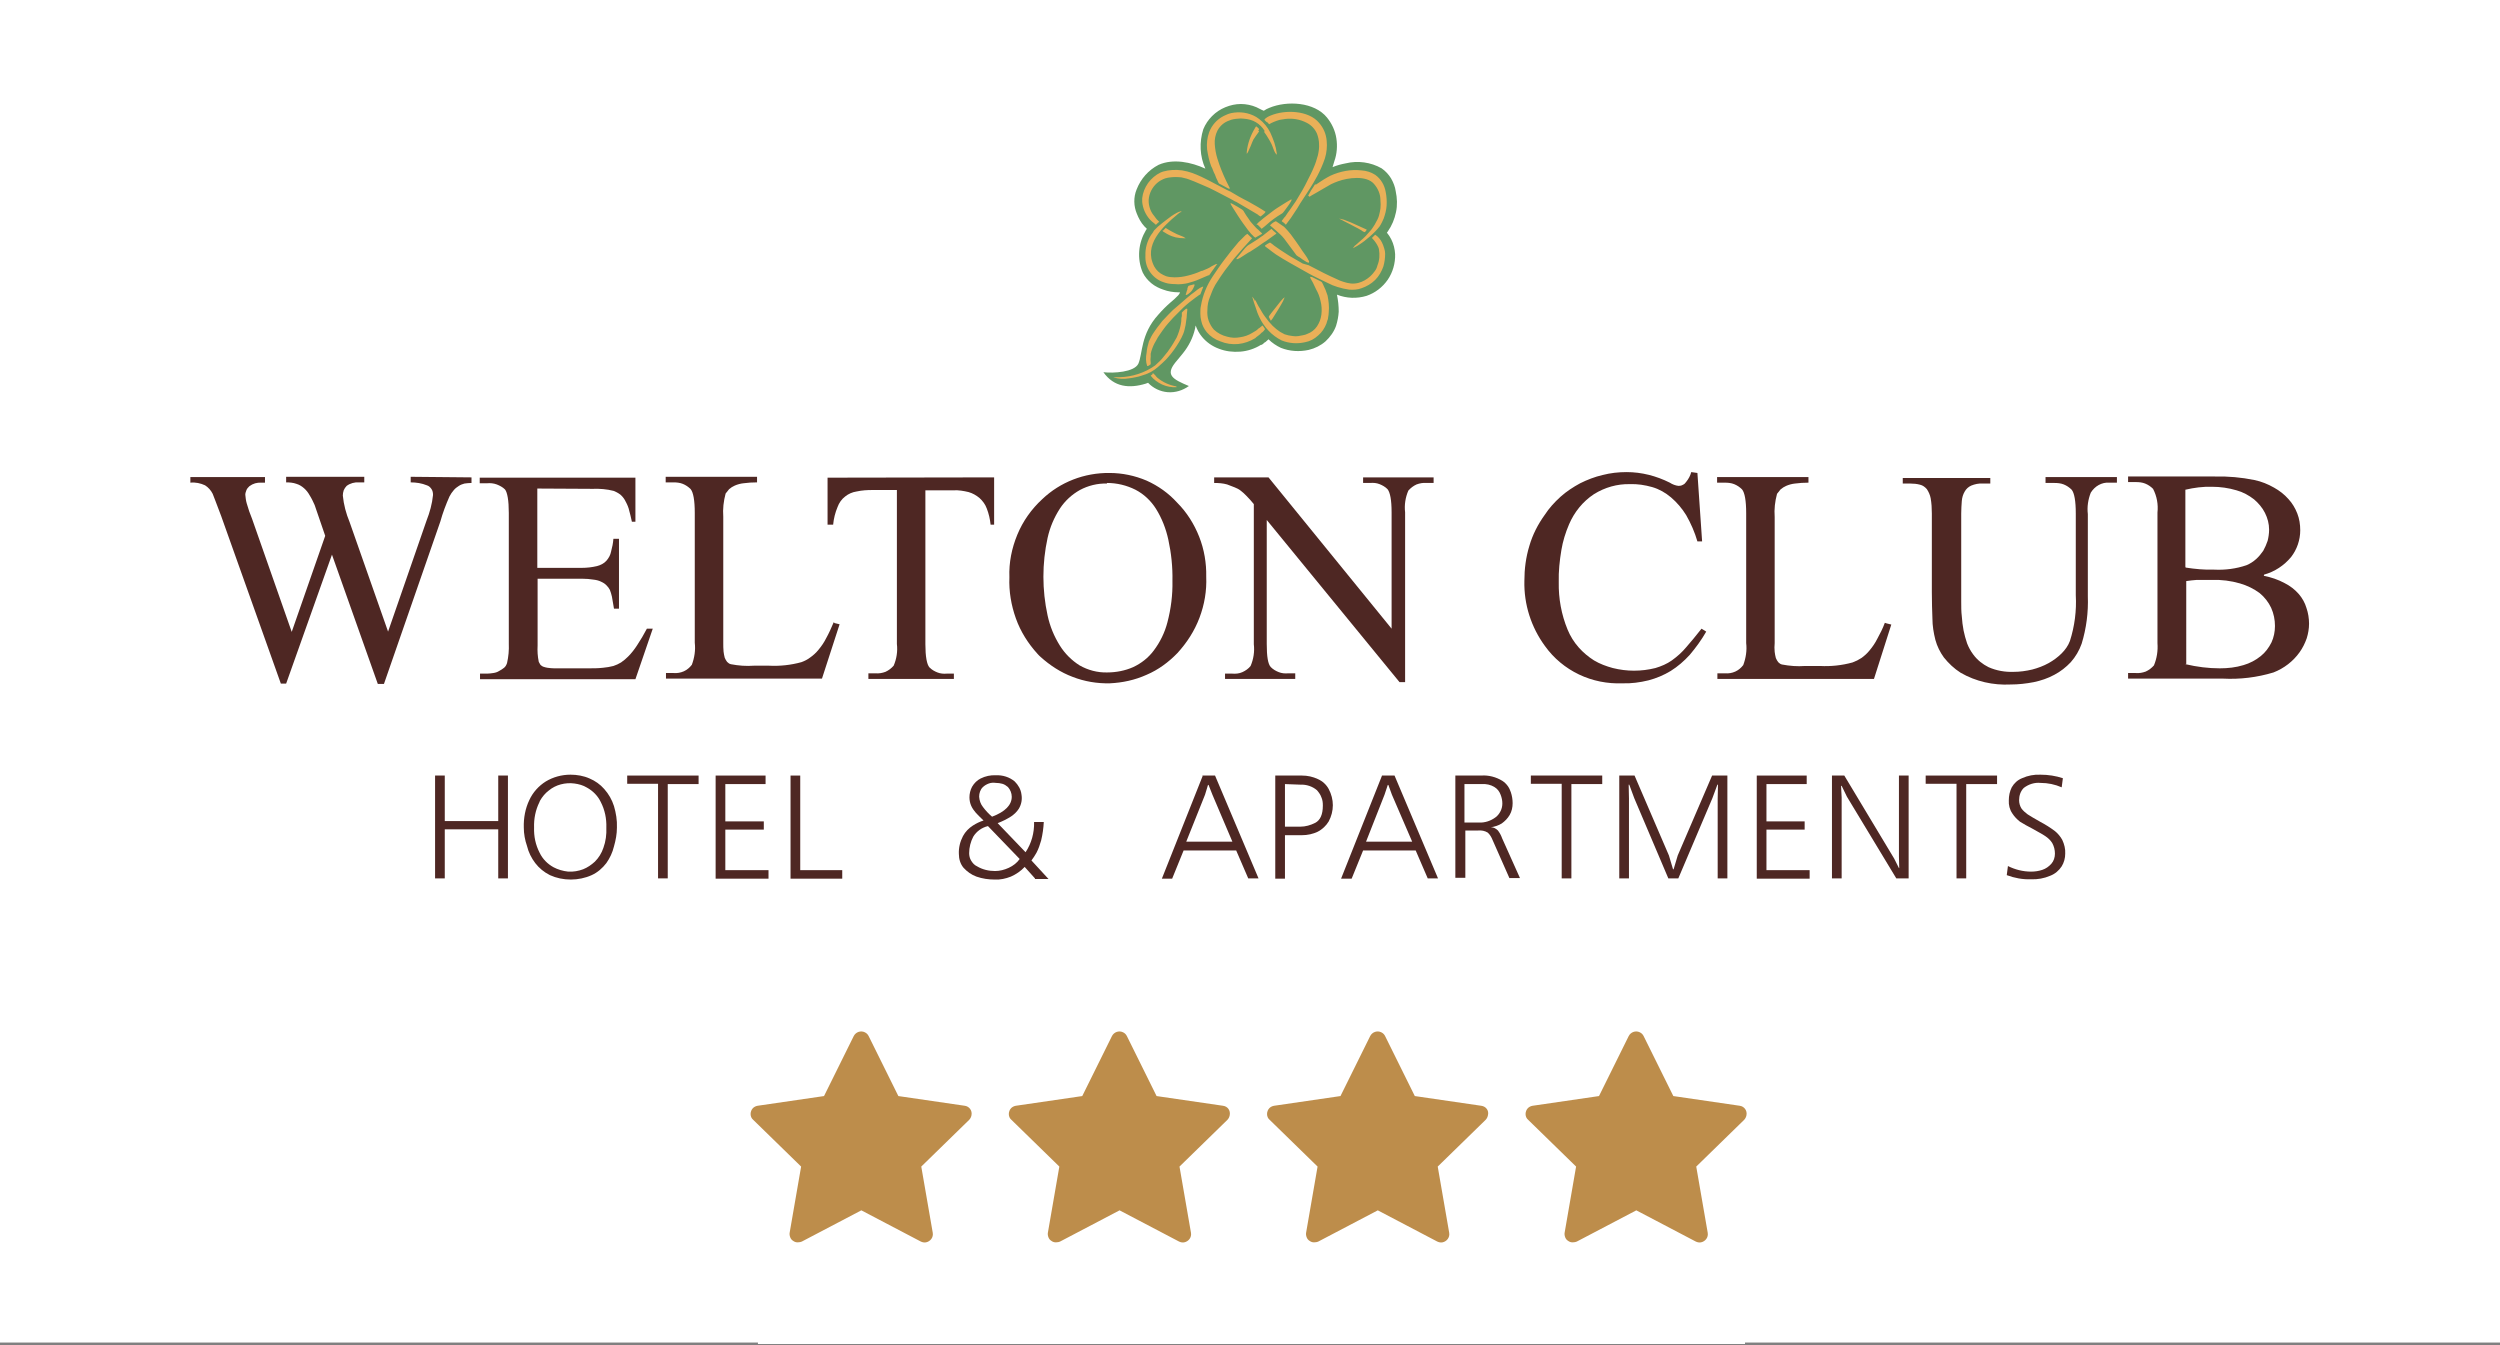
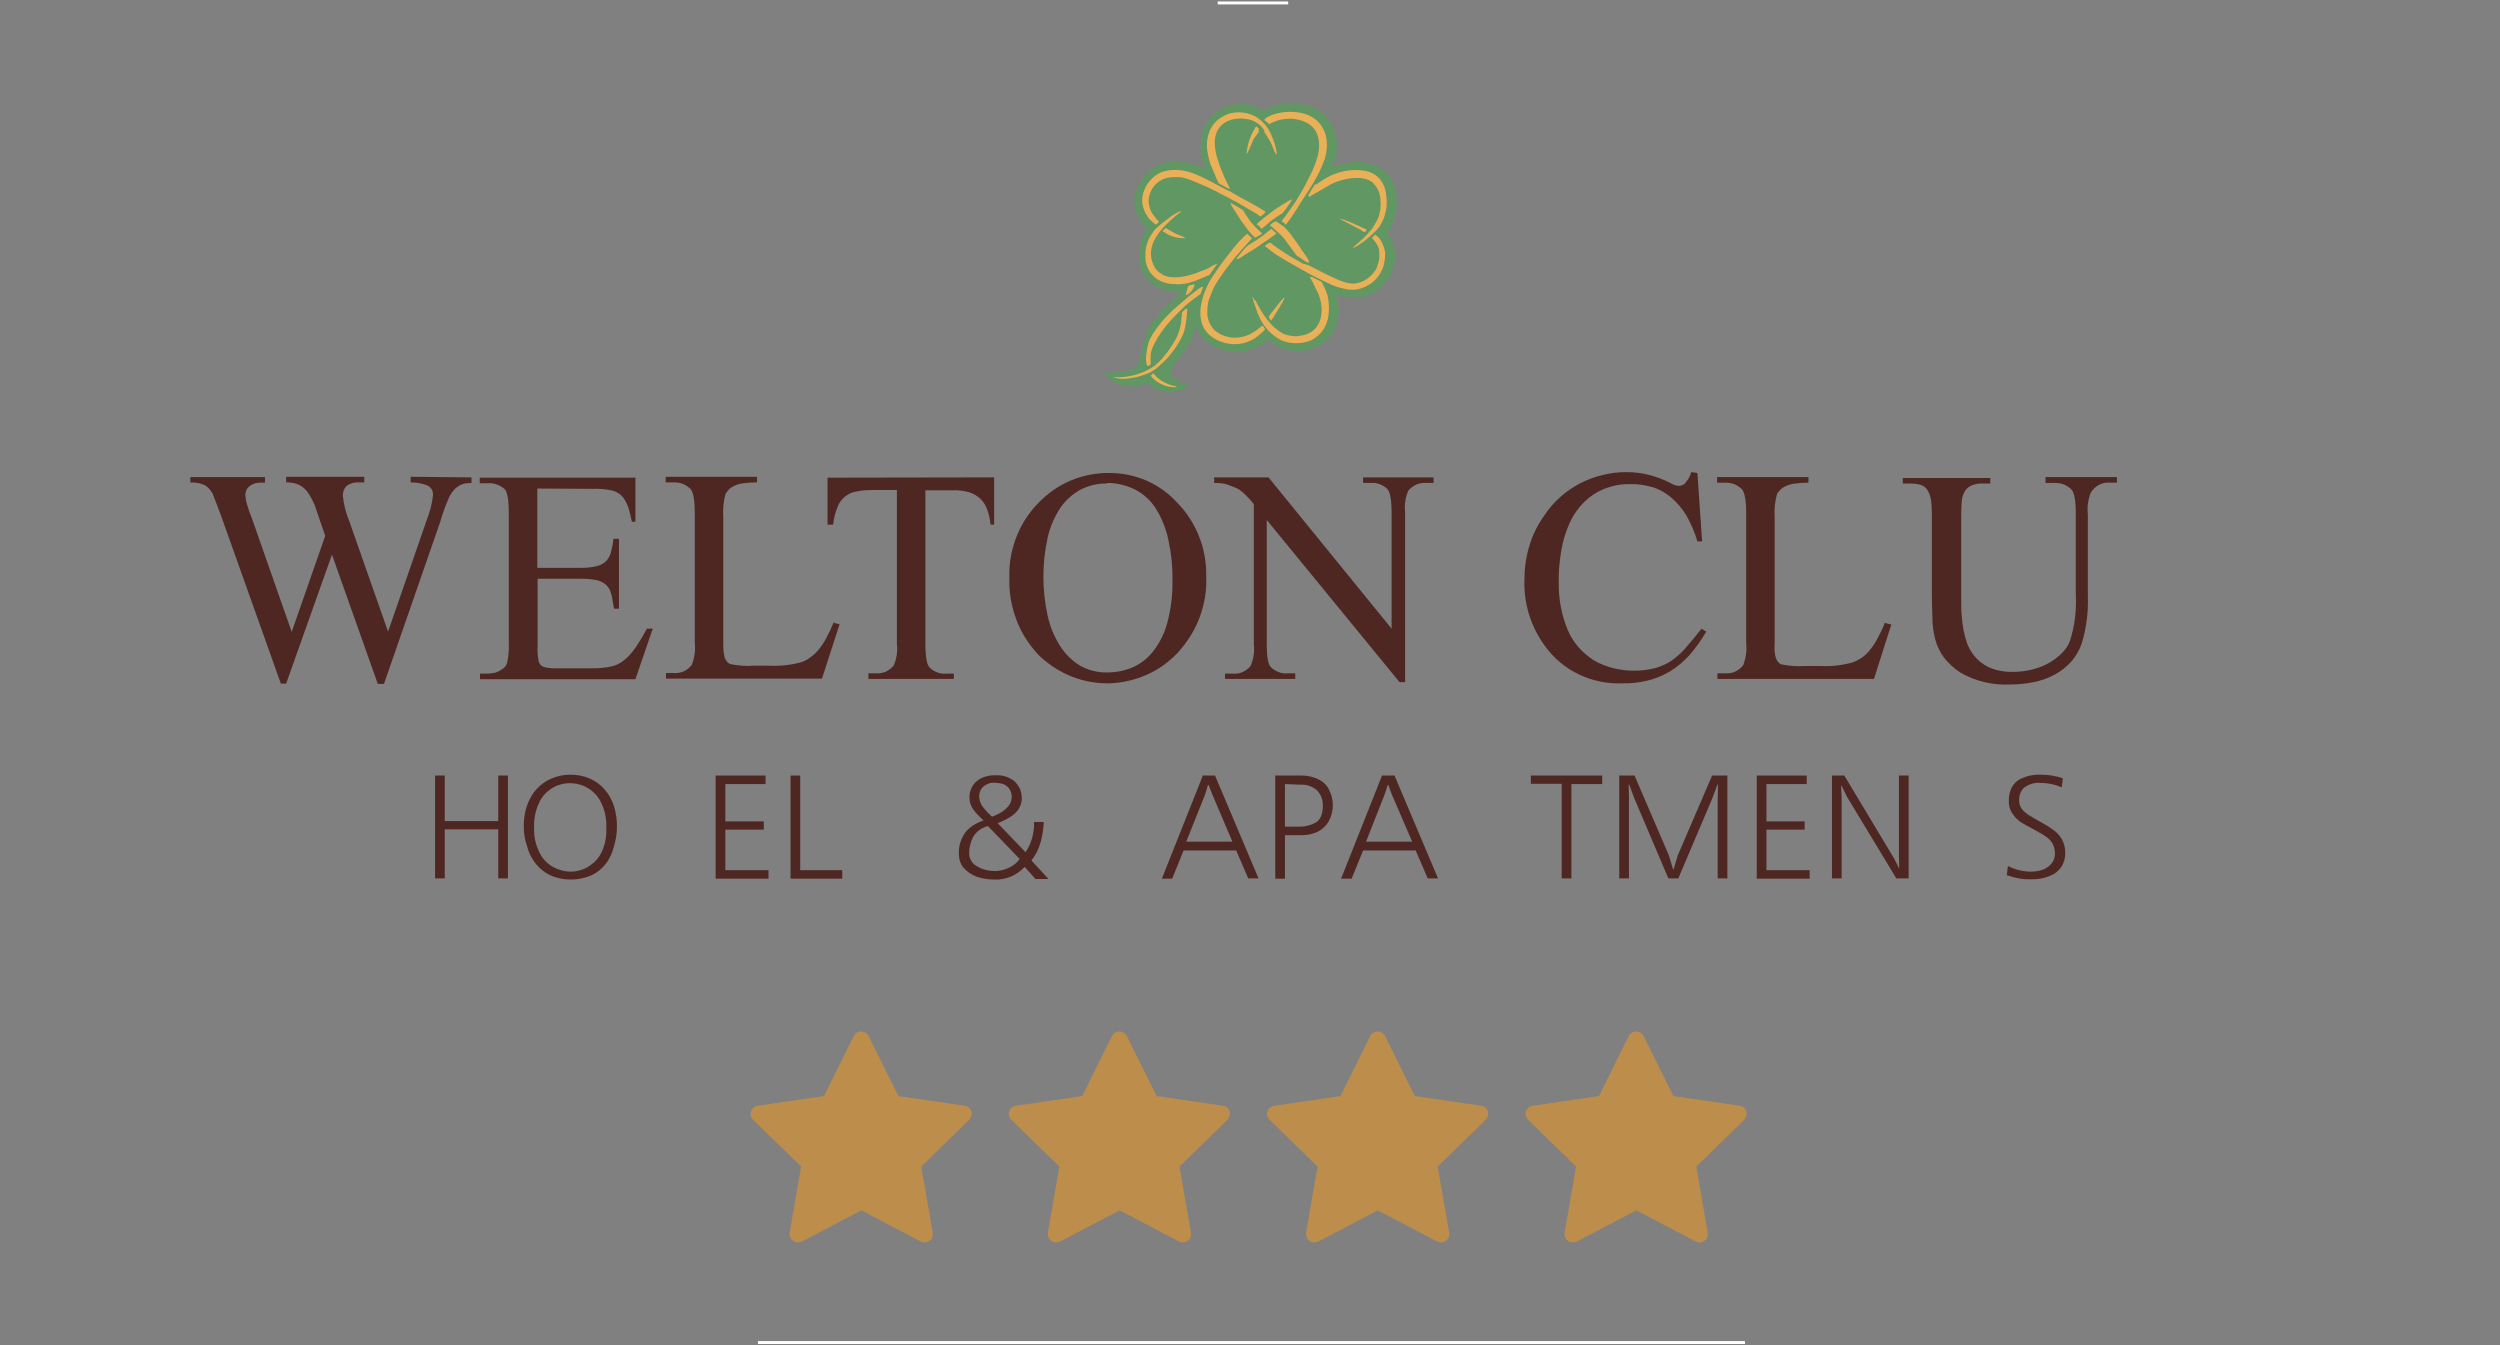
<svg xmlns="http://www.w3.org/2000/svg" id="Слой_1" x="0px" y="0px" viewBox="0 0 851 458" style="enable-background:new 0 0 851 458;" xml:space="preserve">
  <rect x="0" y="0" width="851" height="458" fill="#808080" stroke="none" />
  <style type="text/css"> .st0{fill:#FFFFFF;} .st1{fill:#4E2723;} .st2{fill:#609763;} .st3{fill:#EAB058;} .st4{fill:#BD8D4B;} .st5{fill:none;stroke:#FFFFFF;stroke-miterlimit:10;} </style>
-   <rect class="st0" width="851" height="457" />
  <path class="st1" d="M160.5,162.5v1.9c-0.8,0-1.6,0.1-2.4,0.2c-0.7,0.2-1.3,0.4-1.9,0.8c-0.6,0.4-1.2,0.8-1.7,1.4 c-0.6,0.7-1.1,1.4-1.5,2.2c-1.2,2.7-2.3,5.6-3.1,8.5l-19.2,55.3h-2.1l-15.6-44l-15.6,43.9h-1.8l-20.3-57c-1.6-4.3-2.6-6.8-2.9-7.6 c-0.6-1.2-1.5-2.2-2.6-2.9c-1.5-0.7-3.3-1.1-5-0.9v-1.9h25.4v1.9H89c-1.5-0.1-2.9,0.3-4.1,1.2c-0.4,0.4-0.8,0.8-1,1.3 s-0.4,1.1-0.4,1.6c0.1,1,0.2,2,0.5,3c0.5,1.8,1.1,3.5,1.8,5.2l13.5,38.5l11.4-32.7l-3.6-10.5c-0.5-1.1-1-2.2-1.7-3.3 c-0.5-0.9-1.1-1.7-1.9-2.4s-1.6-1.2-2.6-1.5c-1.1-0.4-2.3-0.5-3.5-0.5v-1.9H124v1.9h-1.8c-1.5-0.1-3,0.3-4.2,1.2 c-0.4,0.4-0.8,1-1,1.5c-0.2,0.6-0.3,1.2-0.3,1.8c0.3,3.1,1.1,6.1,2.3,9l13.1,37.3l13.1-37.8c1.1-2.8,1.9-5.7,2.2-8.7 c0-0.7-0.1-1.4-0.5-2s-0.9-1.1-1.6-1.3c-1.7-0.7-3.6-1-5.5-1v-1.9L160.5,162.5z" />
  <path class="st1" d="M182.9,166.3v27H198c1.8,0,3.5-0.2,5.2-0.6c1.2-0.3,2.4-0.9,3.2-1.8c0.8-0.9,1.4-2,1.6-3.1 c0.4-1.5,0.7-2.9,0.8-4.4h1.9v23.8H209c-0.3-1.7-0.5-3-0.7-4.1c-0.2-0.8-0.4-1.6-0.7-2.3c-0.3-0.6-0.7-1.1-1.2-1.6s-1.1-0.9-1.8-1.2 c-0.8-0.4-1.7-0.6-2.6-0.7c-1.2-0.2-2.5-0.3-3.7-0.3H183v22.7c-0.1,1.9,0,3.7,0.4,5.6c0.2,0.3,0.3,0.6,0.5,0.9 c0.2,0.3,0.6,0.5,0.9,0.7c0.5,0.2,1,0.3,1.5,0.4c0.8,0.1,1.5,0.2,2.3,0.2h11.7c1.7,0,3.3,0,5-0.2c1.2-0.1,2.3-0.3,3.5-0.6 c0.9-0.3,1.8-0.7,2.6-1.2c0.9-0.6,1.7-1.3,2.4-2c1.2-1.2,2.2-2.5,3.1-3.9c1.2-1.8,2.3-3.7,3.3-5.6h2l-5.9,17.2h-52.9v-1.9h2.4 c0.7,0,1.4-0.1,2.1-0.2c0.7-0.1,1.4-0.3,2-0.7c0.6-0.3,1.2-0.7,1.7-1.1c0.5-0.4,0.8-1,1-1.6c0.5-2.2,0.7-4.4,0.6-6.6v-44.5 c0-4.3-0.5-7-1.3-8c-0.8-0.8-1.8-1.3-2.8-1.7c-1.1-0.4-2.2-0.5-3.3-0.4h-2.5v-1.9h53v15h-1.2c-0.3-1.5-0.7-3-1.1-4.5 c-0.3-1-0.8-2-1.3-2.9c-0.4-0.7-1-1.4-1.6-1.9c-0.7-0.5-1.4-0.9-2.2-1.2c-2.3-0.6-4.8-0.8-7.2-0.7L182.9,166.3z" />
  <path class="st1" d="M284.1,212.1l1.7,0.4l-6,18.5h-53.1v-1.9h2.6c1.2,0.1,2.4-0.1,3.5-0.6s2-1.3,2.7-2.2c0.9-2.4,1.3-5,1-7.5v-44.2 c0-4.3-0.5-7-1.4-8.1c-0.8-0.8-1.7-1.4-2.7-1.8c-1-0.4-2.1-0.5-3.2-0.5h-2.6v-1.9h31.1v1.9c-1.6,0-3.1,0.1-4.6,0.3 c-1,0.1-2.1,0.4-3,0.8c-0.7,0.3-1.3,0.7-1.9,1.2c-0.4,0.5-0.8,1-1.2,1.5c-0.7,2.6-1,5.2-0.8,7.9v42.9c0,1,0,2,0.1,3 c0.1,0.7,0.2,1.4,0.4,2.1c0.2,0.5,0.5,1,0.8,1.4c0.4,0.4,0.8,0.7,1.3,0.8c2.6,0.5,5.2,0.7,7.9,0.5h5c3.7,0.2,7.5-0.2,11.1-1.2 c1.1-0.4,2.1-0.9,3-1.6c1-0.7,2-1.6,2.8-2.6c1-1.2,1.9-2.5,2.6-3.9c1-1.8,1.8-3.6,2.6-5.5L284.1,212.1z" />
  <path class="st1" d="M338.4,162.5v16.1h-1.2c-0.2-1.9-0.6-3.7-1.3-5.5c-0.5-1.4-1.4-2.6-2.5-3.6c-1.1-0.9-2.3-1.6-3.7-2 c-1.7-0.4-3.4-0.7-5.1-0.6H315v52.4c0,4.2,0.5,6.9,1.4,7.9c0.8,0.8,1.7,1.3,2.7,1.7s2.1,0.5,3.2,0.4h2.4v1.8h-29.1v-1.9h2.4 c1.2,0.1,2.3-0.1,3.4-0.5c1.1-0.5,2-1.2,2.8-2.1c1-2.3,1.4-4.9,1.1-7.4v-52.4H297c-1.8,0-3.6,0.1-5.4,0.5c-1.4,0.2-2.8,0.8-3.9,1.7 c-1.2,0.9-2.1,2.2-2.6,3.6c-0.8,1.9-1.3,3.9-1.5,6h-1.9v-16L338.4,162.5L338.4,162.5z" />
  <path class="st1" d="M377.7,161c4.3,0,8.6,0.9,12.6,2.6c4,1.8,7.5,4.3,10.4,7.5c3.3,3.3,5.8,7.3,7.5,11.6s2.5,9,2.4,13.6 c0.2,4.8-0.6,9.5-2.3,14c-1.7,4.5-4.3,8.5-7.5,12c-3,3.1-6.5,5.7-10.5,7.4c-4,1.8-8.2,2.7-12.5,2.9c-4.3,0.1-8.6-0.6-12.7-2.2 c-4-1.5-7.7-3.9-10.9-6.8c-0.4-0.3-0.7-0.7-1-1c-3.2-3.5-5.8-7.6-7.4-12.1s-2.4-9.2-2.2-14c-0.2-5,0.8-9.9,2.7-14.5 c1.9-4.6,4.8-8.7,8.5-12.1C360.9,164.1,369.1,160.9,377.7,161L377.7,161z M376.8,164.6c-3.2-0.1-6.4,0.7-9.2,2.2 c-2.7,1.5-5.1,3.7-6.8,6.3c-2,3.1-3.4,6.4-4.2,10c-1.9,8.7-1.9,17.7,0,26.4c0.8,3.7,2.2,7.1,4.2,10.3c1.7,2.7,4,5,6.7,6.7 c2.8,1.6,6.1,2.5,9.4,2.4c3,0,6.1-0.6,8.8-1.8c2.8-1.3,5.2-3.2,7-5.6c2.2-2.9,3.8-6.2,4.7-9.7c1.2-4.6,1.8-9.3,1.7-14.1 c0.1-4.7-0.4-9.4-1.4-14c-0.8-3.7-2.2-7.3-4.2-10.5c-1.7-2.7-4.1-5-7-6.5c-3-1.5-6.3-2.3-9.7-2.3V164.6z" />
  <path class="st1" d="M413.3,162.5h18.5l41.9,51.5v-39.6c0-4.2-0.5-6.8-1.4-7.9c-0.8-0.8-1.7-1.3-2.7-1.7s-2.1-0.5-3.2-0.4H464v-1.9 h24v1.9h-2.4c-1.2-0.1-2.3,0.1-3.4,0.5c-1.1,0.5-2,1.2-2.8,2.1c-1,2.3-1.4,4.9-1.1,7.4v57.8h-1.9L431.2,177v42.2 c0,4.2,0.4,6.9,1.4,7.9c0.8,0.8,1.7,1.3,2.7,1.7s2.1,0.5,3.2,0.4h2.4v1.9H417v-1.8h2.4c1.2,0.1,2.4,0,3.5-0.5s2.1-1.2,2.8-2.1 c1-2.3,1.4-4.9,1.1-7.4v-47.7c-0.8-1-1.7-2-2.6-2.9c-0.6-0.6-1.2-1.2-1.9-1.7c-0.6-0.5-1.3-0.8-2-1.1l-2.6-1 c-1.4-0.4-2.9-0.5-4.4-0.5V162.5L413.3,162.5z" />
  <path class="st1" d="M577.8,161l1.6,23.3h-1.6c-0.9-3.1-2.2-6.1-3.8-8.9c-1.4-2.3-3.2-4.4-5.2-6.1c-1.9-1.6-4-2.8-6.4-3.5 c-2.5-0.7-5-1.1-7.6-1c-4.3-0.1-8.5,1.1-12.2,3.4c-3.8,2.5-6.7,6.1-8.5,10.3c-1.2,2.8-2.1,5.7-2.6,8.7c-0.6,3.6-1,7.3-0.9,11 c-0.1,5.5,0.9,11,3,16.1c0.9,2.2,2.2,4.3,3.8,6.1c1.5,1.7,3.3,3.2,5.2,4.4c2,1.2,4.2,2,6.4,2.6c2.4,0.6,4.8,0.9,7.2,0.9 c2.5,0,4.9-0.3,7.3-0.9c2-0.6,3.9-1.4,5.6-2.6c1.8-1.3,3.5-2.8,4.9-4.5c1.6-1.8,3.3-3.9,5.2-6.3l1.6,1c-1.6,2.8-3.5,5.4-5.6,7.9 c-1.9,2.1-4.1,4-6.5,5.5c-2.3,1.4-4.9,2.5-7.6,3.2c-2.9,0.7-5.8,1.1-8.8,1c-5.1,0.2-10.2-0.8-14.8-3s-8.6-5.5-11.6-9.7 c-4.7-6.4-7.2-14.2-7-22.2c0-4,0.5-8,1.7-11.9c1.1-3.8,2.9-7.3,5.2-10.5c1.5-2.3,3.3-4.3,5.4-6.2c2-1.8,4.3-3.3,6.7-4.6 c2.4-1.2,5-2.2,7.6-2.8c2.7-0.7,5.4-1,8.2-1c5.1,0,10.1,1.3,14.7,3.6c0.9,0.6,2,1,3,1.1c0.5,0,1-0.1,1.5-0.4c0.5-0.2,0.8-0.6,1.1-1 c0.8-1,1.4-2.1,1.7-3.3L577.8,161z" />
  <path class="st1" d="M642.2,212.2l1.6,0.4l-5.9,18.5h-53.3v-1.9h2.6c1.2,0.1,2.4-0.1,3.5-0.6s2-1.3,2.7-2.2c0.9-2.4,1.3-5,1-7.5 v-44.2c0-4.3-0.5-7-1.4-8.1c-0.8-0.8-1.7-1.4-2.7-1.8c-1-0.4-2.1-0.5-3.2-0.5h-2.6v-1.9h31.1v1.9c-1.6,0-3.1,0.1-4.6,0.3 c-1,0.1-2.1,0.4-3,0.8c-0.7,0.3-1.3,0.7-1.9,1.2c-0.4,0.5-0.8,1-1.2,1.5c-0.7,2.6-1,5.2-0.8,7.9v42.9c-0.1,1-0.1,2,0,3 c0.1,0.7,0.2,1.4,0.4,2.1c0.2,0.5,0.5,1,0.8,1.4c0.4,0.4,0.8,0.7,1.3,0.8c2.6,0.5,5.2,0.7,7.9,0.5h5c3.7,0.2,7.5-0.2,11.1-1.2 c1.1-0.4,2.1-0.9,3-1.5c1-0.7,2-1.6,2.8-2.6c1-1.2,1.9-2.5,2.6-3.9c1-1.8,1.9-3.6,2.6-5.5L642.2,212.2z" />
  <path class="st1" d="M696.3,164.3v-1.9h24.3v1.9H718c-1.3-0.1-2.5,0.2-3.6,0.8s-2,1.5-2.7,2.6c-0.9,2.3-1.3,4.8-1,7.3v28 c0.2,5.4-0.5,10.9-2.1,16.1c-0.8,2.3-2.1,4.5-3.7,6.3c-1.6,1.7-3.5,3.2-5.6,4.3c-2.2,1.2-4.6,2-7,2.5c-2.6,0.5-5.2,0.8-7.9,0.8 c-5.9,0.3-11.8-1-17-4c-2.2-1.4-4.1-3.2-5.7-5.2c-1.3-1.8-2.3-3.8-2.9-6c-0.6-2.4-1-4.8-1-7.2c-0.1-2.7-0.2-5.7-0.2-9v-26.8 c0-1.8-0.1-3.5-0.4-5.2c-0.2-1.1-0.7-2.2-1.3-3.1c-0.6-0.7-1.4-1.3-2.3-1.5c-1.1-0.3-2.2-0.4-3.3-0.4h-2.6v-1.9h29.8v1.9h-2.6 c-1.3-0.1-2.7,0.2-3.9,0.7c-0.9,0.4-1.7,1.1-2.2,2c-0.6,1-0.9,2.1-1,3.2c-0.1,1.4-0.2,2.9-0.2,4.3v30c0,1.7,0,3.4,0.2,5 c0.1,1.6,0.3,3.2,0.6,4.8c0.3,1.5,0.7,2.9,1.2,4.4c0.5,1.3,1.2,2.6,2.1,3.8c1.4,1.9,3.2,3.3,5.2,4.3c2.7,1.2,5.6,1.7,8.5,1.6 c2.2,0,4.3-0.3,6.4-0.8c1.9-0.5,3.8-1.2,5.6-2.2c1.6-0.9,3.1-2,4.4-3.3c1.2-1.2,2.2-2.6,2.8-4.2c1.6-5,2.3-10.3,2-15.6v-27.8 c0-4.3-0.5-7-1.4-8.1c-0.8-0.8-1.7-1.4-2.7-1.8c-1-0.4-2.1-0.5-3.2-0.5h-3L696.3,164.3L696.3,164.3z" />
-   <path class="st1" d="M770.6,196c2.5,0.5,4.9,1.3,7.1,2.5c1.8,0.9,3.5,2.2,4.8,3.7c1.2,1.4,2.1,3,2.6,4.7c0.6,1.7,0.9,3.6,0.9,5.4 c0,1.7-0.3,3.4-0.8,5c-0.6,1.7-1.4,3.3-2.4,4.7c-2.2,3.1-5.3,5.5-8.9,6.9c-5.6,1.7-11.4,2.4-17.2,2.1h-32.3v-1.9h2.6 c1.2,0.1,2.3-0.1,3.4-0.5c1.1-0.5,2-1.2,2.8-2.1c1-2.4,1.4-5,1.2-7.6v-44.4c0.3-2.8-0.2-5.6-1.5-8.1c-0.8-0.8-1.7-1.4-2.7-1.8 c-1-0.4-2.1-0.5-3.2-0.5h-2.6v-1.9H754c4.5-0.1,9,0.3,13.4,1.2c2.4,0.5,4.6,1.4,6.7,2.6c1.8,1,3.5,2.3,4.9,3.9 c1.3,1.4,2.3,3.1,3,4.9c0.7,1.8,1,3.7,1,5.7c0,3.3-1.1,6.5-3.1,9.1c-2.4,2.9-5.6,5-9.2,6L770.6,196z M744,193.2 c3.2,0.5,6.4,0.8,9.6,0.7c3.8,0.2,7.6-0.3,11.1-1.5c1.2-0.5,2.3-1.2,3.3-2.1c0.9-0.8,1.7-1.8,2.4-2.8c0.6-1.1,1.1-2.2,1.5-3.4 c0.3-1.2,0.5-2.5,0.5-3.8c0-2-0.5-3.9-1.4-5.7s-2.2-3.3-3.7-4.6c-1.8-1.4-3.8-2.5-6-3.1c-2.7-0.8-5.5-1.2-8.3-1.2 c-3.1-0.1-6.1,0.3-9.1,1v26.2L744,193.2z M744,226.1c3.8,0.9,7.7,1.4,11.6,1.4c2.8,0,5.5-0.3,8.1-1.1c2.1-0.6,4.2-1.7,5.9-3.1 c1.5-1.2,2.7-2.8,3.6-4.6c0.8-1.7,1.2-3.7,1.2-5.6c0-2.1-0.4-4.2-1.3-6.2c-0.9-1.9-2.2-3.6-3.9-5c-2-1.5-4.3-2.6-6.7-3.3 c-3.1-0.9-6.3-1.3-9.5-1.2h-5.2c-1.2,0.1-2.4,0.2-3.6,0.4V226H744V226.1z" />
  <path class="st1" d="M148.1,264h3.3v15.5h18.2V264h3.3v35h-3.3v-16.7h-18.2V299h-3.3V264z" />
  <path class="st1" d="M178.3,281.7c-0.1-3.2,0.5-6.5,1.9-9.4c1.2-2.6,3.2-4.8,5.6-6.3c2.5-1.5,5.4-2.3,8.4-2.3c2.2,0,4.5,0.4,6.5,1.3 c1.9,0.8,3.6,2,5,3.6c1.5,1.7,2.6,3.6,3.3,5.8c0.7,2.4,1.1,4.8,1,7.3c0,2.2-0.4,4.3-1,6.4c-0.5,2.1-1.4,4-2.6,5.7 c-1.3,1.7-3,3.2-5,4.1c-2.2,1-4.7,1.5-7.1,1.5c-2.5,0-4.9-0.5-7.1-1.5c-2-1-3.7-2.4-5-4.1s-2.3-3.7-2.8-5.8 C178.7,286,178.3,283.8,178.3,281.7L178.3,281.7z M181.8,281.7c-0.1,3,0.5,5.9,1.9,8.6c1,2.1,2.7,3.8,4.7,4.9c1.5,0.8,3.2,1.3,5,1.5 c1.8,0.1,3.5-0.2,5.1-0.8c1.5-0.6,2.8-1.5,4-2.6c1.3-1.3,2.3-2.9,2.9-4.7c0.8-2.2,1.1-4.5,1-6.9c0.1-3-0.5-6-1.9-8.7 c-1-2.1-2.7-3.8-4.7-4.9c-1.3-0.8-2.8-1.2-4.3-1.4c-1.5-0.2-3.1-0.1-4.6,0.3s-2.9,1.1-4.1,2.1c-1.2,0.9-2.2,2.1-3,3.5l-0.2,0.5 C182.3,275.7,181.7,278.7,181.8,281.7L181.8,281.7z" />
-   <path class="st1" d="M213.5,264h24.3v2.9h-10.5V299H224v-32.2h-10.5V264z" />
  <path class="st1" d="M243.6,264h17v2.9h-13.7v12.7H260v2.8h-13.1v13.8h14.7v2.9h-18V264z" />
  <path class="st1" d="M269.1,264h3.3v32.2h14.3v2.9h-17.6L269.1,264L269.1,264z" />
  <path class="st1" d="M352.3,299l-3.5-3.9c-1.3,1.4-2.9,2.5-4.7,3.3c-1.8,0.7-3.6,1.1-5.5,1c-2.1,0-4.2-0.3-6.2-1 c-1.7-0.6-3.2-1.7-4.4-3c-1.1-1.3-1.6-3-1.6-4.7c-0.1-2.1,0.4-4.2,1.4-6.1c0.8-1.5,2-2.7,3.4-3.6c1.1-0.7,2.3-1.3,3.6-1.7 c-1.1-1-2-2-2.6-2.6c-0.6-0.7-1.2-1.5-1.6-2.4s-0.6-1.9-0.6-2.9c0-1.2,0.3-2.5,0.9-3.6c0.7-1.2,1.7-2.2,2.9-2.8 c1.6-0.8,3.4-1.2,5.2-1.1c2.3-0.1,4.6,0.6,6.4,2.1c1.2,1.2,2.1,2.7,2.3,4.4c0.3,1.7,0,3.4-0.9,4.9c-0.7,1.1-1.6,1.9-2.6,2.6 c-1.4,0.9-3,1.7-4.6,2.3l9.5,9.9c2-3,3-6.6,2.9-10.3h3.3c-0.1,2.1-0.4,4.2-0.9,6.3c-0.4,1.4-0.9,2.9-1.6,4.2 c-0.5,0.9-1.1,1.8-1.7,2.6l5.8,6.3h-4.6L352.3,299L352.3,299z M333.3,271.2c0.1,1.3,0.5,2.5,1.3,3.5c0.9,1.2,1.9,2.3,3.1,3.3 c4.5-1.7,6.7-4,6.7-6.8c0-1.2-0.5-2.4-1.3-3.3c-0.6-0.5-1.2-0.9-1.9-1.1c-0.7-0.2-1.5-0.3-2.2-0.3c-0.8-0.1-1.6-0.1-2.4,0.2 c-0.8,0.3-1.5,0.7-2.1,1.3C333.7,268.8,333.3,270,333.3,271.2z M347.1,292.4l-10.8-11.2c-2.1,0.5-3.9,1.8-5,3.6 c-0.9,1.7-1.4,3.7-1.4,5.6c0,0.9,0.2,1.8,0.7,2.6c0.5,0.8,1.1,1.5,2,1.9c1.8,1.1,4,1.6,6.1,1.6c1.6,0,3.2-0.4,4.7-1.1 C344.9,294.7,346.2,293.7,347.1,292.4L347.1,292.4z" />
  <path class="st1" d="M409.2,264h4.4l14.8,35h-3.5l-4.1-9.5h-17.9l-3.9,9.6h-3.5l13.9-35L409.2,264z M411.4,267.2h-0.2l-1,3.3 l-6.4,16h15.7l-6.8-16L411.4,267.2L411.4,267.2z" />
  <path class="st1" d="M434.1,264h9.1c1.9,0,3.7,0.4,5.4,1.2c1.6,0.7,2.9,1.9,3.7,3.4c0.9,1.7,1.4,3.6,1.4,5.5s-0.5,3.8-1.4,5.5 c-0.9,1.5-2.2,2.7-3.7,3.5c-1.7,0.8-3.5,1.2-5.4,1.2h-5.8v14.8h-3.3L434.1,264L434.1,264z M437.4,266.9v14.5h5.2 c1.8,0,3.5-0.5,5.1-1.3c1.7-0.9,2.6-2.8,2.6-5.9c0-1-0.1-1.9-0.5-2.8c-0.3-0.9-0.9-1.7-1.5-2.4c-1.5-1.3-3.6-2-5.6-1.9L437.4,266.9z " />
  <path class="st1" d="M470.4,264h4.3l14.8,35H486l-4.1-9.5H464l-3.9,9.6h-3.6l13.9-35V264z M472.6,267.2h-0.2l-1.1,3.3l-6.3,16h15.7 l-6.9-16L472.6,267.2L472.6,267.2z" />
-   <path class="st1" d="M495.2,264h9c2.5-0.2,5.1,0.5,7.2,1.8c1.4,0.9,2.4,2.3,2.9,3.9c0.4,1.2,0.6,2.5,0.6,3.7c0,1.4-0.3,2.8-1,4 s-1.6,2.1-2.7,2.9c-1.1,0.7-2.4,1.1-3.7,1.3c0.5,0,0.9,0.1,1.3,0.3c0.4,0.2,0.8,0.5,1.1,0.8c0.6,0.8,1.1,1.7,1.4,2.6l6.1,13.6h-3.6 l-5.7-12.9c-0.4-1-0.9-1.9-1.7-2.6c-1-0.6-2.1-0.8-3.2-0.7h-4.4v16.1h-3.4V264H495.2z M498.5,266.9V280h4.9c2.1,0.1,4.1-0.6,5.7-1.8 c0.7-0.5,1.3-1.3,1.7-2.1c0.4-0.8,0.6-1.7,0.6-2.6c0-1-0.2-2-0.6-3c-0.4-1.1-1.1-2-2.1-2.6c-1.3-0.8-2.8-1.1-4.3-1H498.5z" />
  <path class="st1" d="M521.1,264h24.3v2.9h-10.5V299h-3.3v-32.2h-10.5V264z" />
  <path class="st1" d="M569.5,295.9h0.2l1.4-4.7l11.7-27.2h5.2v35h-3.3v-27.1l0.1-4.8h-0.2l-1.7,4.6L571.3,299h-3.4l-11.6-27.3 l-1.7-4.6h-0.2l0.1,4.8V299h-3.3v-35h5.2l11.7,27.2L569.5,295.9z" />
  <path class="st1" d="M598,264h17v2.9h-13.7v12.7h13v2.8h-13v13.8H616v2.9h-18V264z" />
  <path class="st1" d="M623.6,264h4.2l17,28.3l1.6,3.2h0.1l-0.1-4V264h3.3v35h-4.2l-16.8-27.8l-1.8-3.7h-0.2l0.2,4V299h-3.3V264z" />
-   <path class="st1" d="M655.5,264h24.3v2.9h-10.5V299H666v-32.2h-10.5V264z" />
  <path class="st1" d="M683.1,297.9l0.4-3.1c2.4,1.2,5.1,1.9,7.9,1.9c1.3,0,2.6-0.2,3.8-0.6s2.2-1.1,3.1-2.1c0.8-0.9,1.2-2.2,1.2-3.4 c0-1.3-0.3-2.5-0.9-3.6c-0.6-1-1.5-1.8-2.4-2.4c-1-0.7-2.6-1.5-4.5-2.6c-1.4-0.7-2.8-1.5-4.1-2.3c-1-0.8-1.9-1.7-2.6-2.8 c-0.9-1.3-1.3-2.9-1.2-4.5c0-1.5,0.3-3,1-4.4c0.8-1.4,2-2.5,3.5-3.1c2-0.9,4.1-1.3,6.3-1.2c2.6,0,5.2,0.4,7.6,1.2l-0.4,3.1 c-2.3-1-4.7-1.5-7.2-1.5c-1-0.1-2,0-3,0.3s-1.9,0.8-2.7,1.4c-1.1,1.1-1.6,2.6-1.6,4.2c0,1,0.3,2,0.8,2.8c0.6,0.8,1.3,1.4,2.1,2 c0.9,0.6,2.3,1.4,4.4,2.6c1.7,0.9,3.3,1.9,4.9,3.1c1,0.8,1.9,1.9,2.5,3c0.7,1.5,1.1,3.1,1,4.7c0,1.5-0.4,3-1.2,4.3 c-0.9,1.4-2.3,2.6-3.9,3.2c-2.1,0.9-4.3,1.3-6.6,1.2C688.5,299.4,685.8,298.9,683.1,297.9L683.1,297.9z" />
  <path class="st2" d="M430.2,37.7c0.6-0.4,1.3-0.8,1.9-1c6-2.5,15.3-2,19.6,3.3c1.7,2.1,2.8,4.5,3.2,7.1c0.4,2.6,0.2,5.3-0.7,7.8 c-0.2,0.7-0.4,1.3-0.6,2c1.4-0.6,2.9-1,4.5-1.3c4.1-1,8.5-0.4,12.2,1.7c1.3,0.9,2.4,2.1,3.2,3.4c0.8,1.4,1.4,2.9,1.6,4.4 c0.5,2.3,0.6,4.8,0.1,7.1c-0.5,2.4-1.4,4.6-2.8,6.6c-0.1,0.1-0.2,0.3-0.3,0.4c0.6,0.7,1.1,1.5,1.5,2.3c0.8,1.6,1.2,3.3,1.3,5 c0.1,3.1-0.8,6.2-2.5,8.7c-1.8,2.6-4.3,4.5-7.2,5.5c-3.3,1-6.8,0.9-10.1-0.4c0.4,1.9,0.6,3.9,0.6,5.8c-0.1,1.6-0.4,3.2-0.9,4.8 c-0.7,2-2,3.8-3.6,5.3c-1.6,1.4-3.6,2.4-5.7,2.9c-3.2,0.7-6.5,0.5-9.5-0.7c-1.5-0.7-3-1.7-4.2-2.9l-1,0.9l-0.5,0.3 c-0.2,0.3-0.5,0.5-0.9,0.7h-0.2c-2.1,1.3-4.5,2.1-7,2.3c-2.5,0.2-5-0.1-7.3-1c-2.2-0.8-4.2-2.2-5.7-4c-1-1.2-1.7-2.5-2.2-3.9 c-0.5,3.1-1.8,6-3.6,8.5c-1,1.4-2.3,2.8-3.4,4.2c-3.3,4.2-0.8,5.6,4.7,7.9c-2.1,1.5-4.6,2.3-7.2,2.1s-5-1.4-6.7-3.2l-0.8,0.3 c-5.6,1.7-10.8,1.2-14.4-3.9c3.4,0.4,10.5,0,11.9-2.9c1.5-3.4,0.7-10,6.8-16.7c1.3-1.5,2.7-2.9,4.2-4.2c0.9-0.7,1.8-1.6,2.6-2.4 c0.3-0.3,0.4-0.6,0.6-1h-0.5c-1.8,0-3.6-0.3-5.2-0.9c-1.5-0.5-2.9-1.2-4.1-2.2s-2.2-2.2-2.9-3.6c-1-2.3-1.4-4.9-1.2-7.4 c0.2-2.5,1-4.9,2.3-7.1l0.3-0.4c-0.3-0.3-0.6-0.6-0.9-0.9c-1.1-1.2-1.9-2.7-2.5-4.2c-1.1-2.6-1.2-5.6-0.1-8.3c1.4-3.6,4-6.6,7.5-8.4 c5-2.2,11.1-0.9,15.9,1.3c-1.9-4.2-2.1-9-0.7-13.4c0.7-1.7,1.7-3.2,3-4.5s2.8-2.3,4.5-3s3.5-1.1,5.3-1.1s3.7,0.4,5.3,1.1 c0.6,0.3,1.2,0.6,1.8,0.9L430.2,37.7z" />
  <path class="st3" d="M421.7,66.9c1,0.6,2.1,1.1,3.2,1.7l3,1.7c0.5,0.3,1,0.6,1.5,0.9s0.9,0.6,1.4,0.9c-0.2,0.5-1.3,1.3-1.7,1.6 c-0.4-0.2-0.7-0.4-1-0.7l-7.3-4.3c-0.2-0.1-0.4-0.1-0.5-0.2l-0.7-0.4l-1.1-0.6c-0.8-0.4-1.5-0.8-2.3-1.2l-2.5-1.3l-2-1l-2.3-1 l-2.8-1.2l-1.8-0.7c-0.6-0.2-1.1-0.4-1.7-0.5c-0.6-0.2-1.3-0.3-1.9-0.3c-1.2-0.1-2.5,0-3.7,0.2c-1.1,0.2-2.1,0.7-3,1.3 c-1.8,1.3-3,3.2-3.4,5.4c-0.2,1.1-0.1,2.2,0.2,3.3c0.3,1.1,0.8,2.1,1.5,2.9c0.3,0.4,0.6,0.8,0.9,1.2c0.3,0.3,0.6,0.6,0.9,0.9 l-0.5,0.4c-0.2,0.2-0.4,0.4-0.6,0.6c-0.2-0.1-0.4-0.2-0.5-0.4c-0.6-0.4-1.1-0.9-1.6-1.4c-1.5-1.7-2.4-3.8-2.6-6c0-0.4,0-0.8,0-1.2 c0.2-1.9,0.9-3.6,2-5.2c1.1-1.5,2.6-2.8,4.3-3.6l0.8-0.3c2.1-0.6,4.3-0.7,6.5-0.4c1.2,0.2,2.4,0.5,3.5,0.9c1,0.4,2.1,0.8,3.1,1.3 c1.5,0.7,3,1.5,4.5,2.3l4,2.1c0.4,0.2,0.8,0.4,1.3,0.6L421.7,66.9L421.7,66.9z M404.1,98.4c0.1-0.3,0.2-0.6,0.3-0.8 c0.1-0.3,0.3-0.4,0.8-0.5c0.4-0.1,0.8-0.2,1.2-0.3h0.2v0.4c-0.3,0.8-0.7,1.6-1.3,2.2c-0.2,0.2-0.4,0.3-0.6,0.5s-0.5,0.4-0.8,0.5 h-0.3L404,99l0.3-0.8L404.1,98.4z M464.4,79c-0.4-0.2-0.7-0.3-1-0.6c-0.8-0.5-1.6-0.9-2.4-1.3s-1.6-0.9-2.5-1.3l-2.7-1.4l0.9,0.2 l0.8,0.2l1,0.4c0.8,0.3,1.6,0.6,2.4,1l4.2,1.9h0.1v0.1c-0.1,0.2-0.1,0.3-0.3,0.5l-0.3,0.3L464.4,79z M431.9,107.9 c0-0.2,0.2-0.4,0.3-0.6l0.6-0.8c0.5-0.6,1-1.3,1.5-1.9s1-1.3,1.5-1.9l0.6-0.7l0.5-0.5l0.4-0.3l-0.2,0.5c-0.1,0.3-0.3,0.6-0.4,0.9 c-0.2,0.3-0.3,0.6-0.5,0.9s-0.6,1.1-1,1.7l-2,3.2l-0.6,0.8L431.9,107.9L431.9,107.9z M395.9,78.5c0.3-0.3,0.6-0.6,0.9-0.9 c0.5,0.3,1,0.6,1.5,0.9s1.5,0.8,2.3,1.2c0.8,0.3,1.4,0.6,2.2,0.9l0.8,0.5h-0.5c-1,0-2-0.1-2.9-0.3c-0.4-0.1-0.9-0.3-1.3-0.4 c-0.6-0.2-1.1-0.5-1.7-0.8l-0.8-0.5c-0.3-0.1-0.5-0.3-0.7-0.5v-0.1L395.9,78.5z M400.5,131.8c-1.7,0.1-3.3-0.2-4.9-0.9 c-1.5-0.7-2.9-1.7-3.9-3l0.2-0.2l0.3-0.2c0.1-0.1,0.2-0.3,0.2-0.5c0.2,0.1,0.3,0.2,0.4,0.3l0.5,0.5c0.1,0.2,0.2,0.3,0.4,0.5l0.3,0.3 c1.8,1.5,4,2.5,6.3,2.9h0.1L400.5,131.8L400.5,131.8z M428.6,44.8l-0.2,0.2c-0.6,0.8-1.2,1.7-1.8,2.6c0,0.2-0.2,0.4-0.3,0.7 c-0.2,0.5-0.4,1-0.6,1.5l-0.5,1.1c-0.1,0.3-0.3,0.6-0.4,0.9l-0.4,0.6v-0.7c0.3-2.9,1.3-5.6,2.8-8.1c0.1-0.2,0.2-0.4,0.4-0.6 c0.4,0.3,0.8,0.6,1,1c-0.1,0.1-0.1,0.1-0.1,0.2c-0.1,0.1-0.1,0.2-0.2,0.2L428.6,44.8z M427.7,76.5c0.1-0.2,0.3-0.4,0.5-0.6 c0.3-0.3,0.5-0.5,0.8-0.7c0.7-0.6,1.4-1.2,2.1-1.7l2.1-1.6l0.8-0.6l0.6-0.4l2.2-1.4c0.8-0.5,1.6-1,2.5-1.5l0.3-0.2v0.3v0.2l-0.3,0.5 c-0.3,0.5-0.6,1-1,1.5l-1.1,1.5l-0.4,0.5l-0.3,0.3l-1.6,1l-1.3,0.9l-1.3,1c-0.5,0.4-1,0.9-1.5,1.3l-0.6,0.5 c-0.1,0.1-0.3,0.2-0.4,0.3c-0.1,0.1-0.2,0.2-0.3,0.3c-0.1-0.1-0.2-0.2-0.3-0.3l-0.4-0.4l-0.4-0.4l-0.3-0.3L427.7,76.5z M427.3,80.9 c-0.3-0.2-0.7-0.5-0.9-0.8c-0.4-0.3-0.7-0.7-1-1.1c-0.4-0.5-0.8-0.9-1.1-1.4l-1.1-1.5c-0.6-0.9-1.3-1.8-1.9-2.8 c-0.6-0.9-0.9-1.4-1.4-2.2c-0.2-0.3-0.3-0.5-0.5-0.8l-0.3-0.5c-0.1-0.1-0.1-0.3-0.2-0.4v-0.3l0.8,0.4c0.5,0.3,1,0.6,1.6,0.9l0.8,0.5 l0.5,0.3c0.2,0.1,0.4,0.3,0.6,0.5c0.1,0.1,0.2,0.2,0.2,0.3l0.3,0.5c0.4,0.6,0.7,1.2,1.2,1.8c0.5,0.8,1,1.5,1.7,2.2s1,1.2,1.7,1.7 l0.6,0.6c0.2,0.2,0.5,0.4,0.7,0.7v0.1L427.3,80.9L427.3,80.9z M429.5,80.5l3.3-2.6l0.4,0.4l0.4,0.4l0.5,0.4l0.4,0.4l-3.6,2.6 l-0.5,0.3l-0.6,0.4l-1.7,1.2c-0.8,0.5-1.5,1-2.3,1.5l-0.3,0.2l-0.6,0.3l-1.4,0.9c-0.5,0.3-0.9,0.6-1.4,0.9l-0.6,0.3 c-0.1,0.1-0.3,0.1-0.4,0.1h-0.2v-0.1V88l2.3-2.8c0.4-0.5,0.9-1.1,1.4-1.5c0.1-0.1,0.3-0.2,0.4-0.3l0.5-0.3l0.8-0.5 c1.2-0.7,2.3-1.5,3.4-2.3v0.2L429.5,80.5L429.5,80.5z M439.4,84.3c-0.8-1-1.5-2.1-2.3-3.1s-1.7-1.8-2.6-2.6l-2.2-1.9 c0.6-0.6,1.2-1.1,2-1.4l0.9,0.6l1.9,1.3c0.8,0.8,1.6,1.7,2.3,2.6L441,82c0.8,1.1,1.6,2.3,2.4,3.5l0.5,0.7l0.7,1 c0.3,0.4,0.5,0.8,0.7,1.2l0.3,0.5v0.5h-0.3c-0.4-0.1-0.7-0.3-1-0.5l-0.8-0.5l-1.1-0.8c-0.3-0.1-0.5-0.3-0.8-0.5 c-0.2-0.1-0.4-0.3-0.5-0.5L439.4,84.3L439.4,84.3z M404.2,105l-0.2,2.1c0,0.6-0.1,1.3-0.2,1.9c-0.1,1.1-0.3,2.2-0.6,3.3 c-0.2,0.9-0.6,1.8-1,2.6c-0.5,1-1.1,2-1.7,2.9c-1.1,1.7-2.3,3.2-3.7,4.7c-0.8,0.8-1.7,1.6-2.6,2.4c-0.7,0.6-1.5,1.2-2.4,1.7 c-0.8,0.4-1.6,0.8-2.4,1l-0.9,0.3c-0.6,0.2-1.2,0.4-1.9,0.5c-0.8,0.2-1.6,0.3-2.4,0.4c-1.7,0.3-3.4,0.2-5-0.3l-0.2-0.1h2.1 c4.3-0.1,8.6-1.5,12.1-4c0.5-0.5,1-0.9,1.5-1.4s1-1,1.5-1.7l1.3-1.6l1.3-1.9c0.4-0.6,0.8-1.3,1.2-2c0.4-0.6,0.7-1.2,0.9-1.8 c0.6-1.5,1-3,1.2-4.6c0-0.6,0-1.2,0.2-1.8V107c0-0.1,0-0.3,0-0.4v-0.2c0.1-0.1,0.1-0.1,0.2-0.2l0.5-0.5l0.5-0.4 c0.1-0.1,0.1-0.1,0.2-0.2h0.4v0.3L404.2,105z M402.1,103.1c1.1-1,2.2-1.9,3.4-2.9c0.7-0.5,1.4-1,2.1-1.6c0.3-0.2,0.6-0.4,0.9-0.6 c0.3-0.1,0.5-0.3,0.8-0.4h0.3l-1,2.6c-0.3,0.1-0.5,0.3-0.8,0.5l-0.4,0.3l-0.3,0.2c-1.5,1.1-2.9,2.2-4.3,3.5l-2.6,2.6 c-0.6,0.6-1.2,1.2-1.7,1.8c-0.6,0.6-1.2,1.4-1.8,2.1c-0.6,0.7-1.2,1.7-1.8,2.5c-0.6,0.8-1,1.5-1.4,2.3c-0.7,1.1-1.2,2.3-1.6,3.6 c-0.1,0.3-0.1,0.6-0.2,0.8v1c-0.1,0.7-0.1,1.4,0,2c0,0.2,0,0.4,0,0.6l-0.3,0.2c-0.1,0.1-0.2,0.2-0.3,0.2l-0.3,0.2h-0.3 c-0.5-1.4-0.5-3-0.2-4.5c0.1-1.3,0.4-2.6,0.8-3.9c0.5-1.1,1-2.1,1.7-3.1c0.7-1.1,1.5-2.1,2.3-3.1c0.3-0.5,0.7-0.9,1.1-1.3 c0.9-1,2-2.1,3-3.1C400.2,104.7,401.1,104,402.1,103.1L402.1,103.1z M392.8,78.5c0.5-0.5,0.9-0.9,1.4-1.4l1.6-1.3l1.3-1l1.6-1.2 c0.6-0.4,1.2-0.8,1.8-1.1c0.5-0.3,1-0.5,1.6-0.6v0.3h-0.2c-0.2,0.1-0.4,0.2-0.5,0.3l-0.5,0.4c-5.2,4.3-11.8,10.5-8,17.8 c0.7,1.3,1.8,2.3,3.1,2.9c0.3,0.1,0.6,0.3,0.9,0.4c0.9,0.3,1.9,0.4,2.9,0.4c1.6,0,3.1-0.2,4.6-0.6c1.6-0.4,3.1-0.9,4.6-1.6h0.2 l0.5-0.2l1.4-0.6l0.6-0.3l0.8-0.5l1-0.5l0.4-0.2c0.1,0,0.2,0,0.3,0h0.2l-0.2,0.2l-0.2,0.2c-0.1,0.1-0.1,0.2-0.2,0.3 c-0.2,0.2-0.3,0.4-0.5,0.7l-0.8,1.1l-0.4,0.6l-0.3,0.4l-0.2,0.3h-0.2l-0.5,0.2l-1.4,0.6l-0.7,0.3l-1.4,0.6c-0.8,0.3-1.7,0.6-2.5,0.8 c-0.9,0.3-1.7,0.4-2.6,0.5c-0.8,0.1-1.6,0.1-2.3,0h-0.4c-0.7,0-1.3-0.1-2-0.2c-0.6-0.1-1.1-0.3-1.7-0.5c-1.8-0.6-3.4-1.9-4.5-3.5 s-1.6-3.5-1.5-5.5c-0.1-2.5,0.6-4.9,1.9-7l0.6-0.8L392.8,78.5z M427.3,102.1c0.5,1,0.9,1.9,1.5,2.8c0.5,0.9,1.2,2.1,1.9,3 c0.8,1.1,1.6,2.1,2.5,3c0.8,0.8,1.7,1.5,2.6,2.1c0.5,0.3,1,0.5,1.5,0.8c0.9,0.3,1.8,0.5,2.8,0.6c0.6,0.1,1.3,0.1,1.9,0 c0.5-0.1,1.1-0.2,1.6-0.3c0.5-0.1,0.9-0.2,1.3-0.4c1.4-0.5,2.6-1.4,3.4-2.6s1.3-2.5,1.5-4c0.2-1.6,0.1-3.2-0.3-4.7 c-0.3-1.4-0.8-2.7-1.5-3.9c-0.3-0.7-0.7-1.4-1-2.1l-0.2-0.4l-0.3-0.5c-0.1-0.2-0.2-0.4-0.3-0.6c-0.1-0.1-0.2-0.3-0.2-0.4v-0.3 l0.3,0.1h0.3l2.6,1.3l0.4,0.2l0.3,0.2c0.1,0.1,0.1,0.2,0.2,0.3l0.3,0.6c0.6,1.2,1.1,2.4,1.5,3.7c0.2,0.9,0.3,1.8,0.4,2.7 c0.1,1,0.1,2,0,3c0,0.6-0.1,1.1-0.2,1.7c0,0.4-0.1,0.8-0.3,1.2l-0.3,1c-0.6,1.5-1.5,2.9-2.8,4c-1.3,1.2-2.8,2-4.5,2.3 c-2.6,0.6-5.4,0.4-7.9-0.6c-3.4-1.7-6-4.5-7.6-7.9c-0.2-0.5-0.5-1-0.7-1.6s-0.4-1.2-0.6-1.8c-0.4-1-0.7-2.1-1-3.1l-0.2-0.5l0.4,0.4 c0.1,0.2,0.3,0.4,0.4,0.6l0.2,0.5L427.3,102.1z M445.3,66.6l1-1.8c0.4-0.6,0.9-1.3,1.3-2h0.4c0.1,0,0.2-0.1,0.3-0.2 c1.5-1,3-2,4.6-2.8c3.3-1.5,6.9-2.2,10.5-1.8c1.7,0.1,3.3,0.6,4.7,1.5c1,0.7,1.8,1.6,2.4,2.6s1,2.1,1.2,3.3c0.3,1.5,0.4,3.1,0.3,4.6 s-0.5,3-1,4.4c-0.4,0.9-0.8,1.8-1.4,2.7c-0.4,0.5-0.9,1.1-1.4,1.6l-0.3,0.3c-0.5,0.5-1,1-1.6,1.5s-1.2,1-1.8,1.5 c-0.5,0.4-1.1,0.8-1.7,1.2c-0.6,0.4-1.1,0.7-1.7,1l-0.6,0.3l0.4-0.5c0.1-0.1,0.2-0.2,0.2-0.3l0.4-0.3l0.9-0.8l0.9-0.8l0.6-0.5 c0.7-0.6,1.3-1.3,1.9-2c0.3-0.3,0.6-0.7,0.9-1c0.3-0.4,0.6-0.8,0.9-1.3c0.3-0.4,0.5-0.8,0.7-1.2c0.2-0.4,0.4-0.7,0.6-1.1 s0.4-0.9,0.5-1.3c0.2-0.8,0.4-1.6,0.5-2.4c0.1-0.9,0.1-1.9,0-2.8c0-2.1-0.8-4-2.2-5.6c-2.6-3-8.9-2.1-12.2-0.9 c-0.8,0.3-1.6,0.6-2.4,1l-2.6,1.5l-2.4,1.4l-1.6,0.9l-0.6,0.4l-0.2,0.1v-0.1L445.3,66.6z M430.5,44.6c-0.7-1.2-1.8-2.3-3-3 s-2.6-1.1-4.1-1.2c-0.7-0.1-1.4-0.1-2,0c-0.5,0-1,0.1-1.6,0.2c-0.4,0.1-0.9,0.2-1.3,0.4c-1.8,0.6-3.2,1.8-4.1,3.5 c-0.7,1.4-1,3-0.9,4.5c0.1,1.7,0.4,3.4,0.9,5c0.8,2.6,1.8,5.1,3,7.6l1.3,2.6h-0.5l-0.4-0.2l-1.1-0.6l-1.1-0.6l-0.4-0.2l-0.2-0.1 c-0.1-0.1-0.2-0.3-0.3-0.4l-0.3-0.7c-0.3-0.6-0.6-1.2-0.8-1.9c-0.3-0.6-0.6-1.2-0.8-1.8c-0.2-0.6-0.2-0.5-0.3-0.7l-0.2-0.4 c-0.7-1.8-1.1-3.8-1.4-5.7c-0.2-2,0-4,0.7-5.9c0.9-2.4,2.6-4.3,4.9-5.5c0.8-0.4,1.7-0.8,2.6-1c2.9-0.6,5.9-0.2,8.5,1.3l1,0.7 c1.6,1.2,2.9,2.8,3.8,4.6c0.5,1.1,1,2.3,1.4,3.5c0.2,0.6,0.3,1.2,0.5,1.8c0.1,0.6,0.2,1.2,0.3,1.7v0.6l-0.4-0.5l-0.2-0.3 c0,0-0.1-0.3-0.2-0.4l-0.4-1l-0.3-0.8c-0.1-0.2-0.2-0.4-0.3-0.7c-0.3-0.6-0.6-1.2-1-1.8c-0.3-0.6-1-1.6-1.5-2.3L430.5,44.6z M443.4,89.7l2.1,0.6l3.1,1.6c1.4,0.7,2.6,1.4,4.2,2.1l2.4,1.1c0.6,0.3,1.3,0.6,2,0.8c0.9,0.3,1.7,0.5,2.6,0.6s1.8,0,2.6-0.2 c1.5-0.4,2.9-1.2,4.1-2.3c0.5-0.5,1-1,1.4-1.6c0.5-0.6,0.8-1.3,1-2.1c0.7-1.7,0.8-3.6,0.5-5.4c-0.1-0.6-0.4-1.2-0.7-1.7 c-0.3-0.5-0.6-0.9-0.9-1.3L467,81l0.3-0.3l0.8-0.8c1,0.6,1.8,1.6,2.3,2.6c0.1,0.3,0.3,0.6,0.4,0.9s0.3,0.8,0.4,1.2 c0.2,0.6,0.3,1.2,0.3,1.8c0,1.4-0.2,2.9-0.6,4.3c-0.6,1.7-1.5,3.3-2.8,4.6c-1.3,1.3-2.9,2.2-4.6,2.8c-1.3,0.5-2.8,0.6-4.2,0.5 c-1.4-0.2-2.7-0.5-4-0.9l-1.7-0.6c-0.6-0.3-1.3-0.6-1.9-0.9l-3.1-1.5c-2.1-1-4.2-2.2-6.3-3.4c-2.1-1.2-3.8-2.1-5.6-3.2l-2.4-1.5 c-0.8-0.6-1.7-1.2-2.4-1.8c-0.5-0.3-0.9-0.7-1.3-1v-0.2c0.5-0.4,1-0.7,1.6-1h0.2c0.5,0.3,0.9,0.7,1.3,1l2,1.4l2.3,1.5l1.1,0.7 l1.9,1.1l1.9,1.1l0.7,0.4L443.4,89.7z M427.3,115.1c-1.8,1.1-3.8,1.8-5.8,2c-2.1,0.2-4.2-0.1-6.1-0.9c-1.8-0.6-3.4-1.7-4.6-3.1 c-0.9-1.1-1.6-2.4-1.9-3.9c-0.2-0.8-0.3-1.6-0.3-2.5s0-1.8,0.2-2.6c0.6-3.6,2-7,4-10c1.3-1.9,2.6-3.9,4-5.7c1.4-1.9,3.1-4,4.8-6 l0.2-0.2l0.3-0.3L423,81l0.9-0.9l0.4-0.3c0.1-0.1,0.2-0.1,0.3-0.2l1.6,1.5c-2.1,2.3-4.2,4.6-6.2,7c-1,1.3-2,2.6-3,3.9 c-0.9,1.3-2,2.8-2.9,4.3c-0.3,0.5-0.6,0.9-0.8,1.4c-0.3,0.5-0.5,1-0.7,1.5l-0.7,1.8c-0.6,1.4-0.9,2.9-0.9,4.5 c-0.1,1.2,0,2.4,0.4,3.6c0.4,1.1,1,2.2,1.8,3.1c1.3,1.2,2.8,2,4.5,2.4c1.4,0.4,2.9,0.5,4.4,0.2c1.5-0.2,2.9-0.7,4.2-1.5 c0.3-0.2,0.7-0.4,1-0.6c0.2-0.1,0.5-0.3,0.7-0.5l0.3-0.3c0.2-0.1,0.4-0.3,0.6-0.4c0.3-0.3,0.6-0.5,0.9-0.7c0.2,0.4,0.6,0.8,0.8,1.2 c-0.1,0.2-0.2,0.4-0.4,0.6c-0.2,0.2-0.4,0.5-0.7,0.6c-0.2,0.2-0.4,0.4-0.6,0.6l-0.5,0.4l-0.4,0.3c-0.1,0.1-0.3,0.2-0.4,0.3 L427.3,115.1L427.3,115.1z M431.1,41.5l-0.7-0.7c0.2-0.6,1.6-1.3,2.2-1.5c4.8-2,12.8-1.8,16.4,2.5c1.5,1.7,2.4,3.8,2.6,6.1 c0.1,1,0.1,2,0,3s-0.3,2.1-0.6,3c-0.7,2.1-1.6,4.1-2.6,6c-0.8,1.5-1.7,3-2.6,4.4c-0.9,1.4-1.7,2.6-2.6,4c-0.9,1.3-1.4,2.4-2.2,3.5 c-1,1.6-2.1,3.2-3.3,4.7l-0.3-0.3c-0.1-0.1-0.2-0.2-0.3-0.3l-0.4-0.3l-0.3-0.2c-0.1-0.1-0.1-0.1-0.1-0.2c0.3-0.4,0.6-0.8,0.9-1.2 c0.1-0.1,0.2-0.2,0.3-0.3c0.5-0.8,1-1.5,1.6-2.3l2-2.9c1.5-2.4,2.9-4.8,4.1-7.3c0.7-1.4,1.4-2.7,2-4.2c0.6-1.3,1-2.7,1.4-4.1 c0.3-1.3,0.5-2.6,0.4-3.9c0-1.2-0.3-2.4-0.7-3.5c-0.7-1.6-1.9-2.9-3.5-3.7c-2.3-1.2-4.8-1.6-7.3-1.3c-0.7,0.1-1.3,0.2-1.9,0.3 c-0.7,0.2-1.3,0.4-2,0.7c-0.6,0.2-1,0.5-1.6,0.8c-0.2-0.2-0.3-0.4-0.5-0.6L431.1,41.5z" />
  <path class="st4" d="M328.4,376.4l-22.6-3.3l-10.1-20.4c-0.3-0.6-0.7-1-1.3-1.3c-1.4-0.7-3.1-0.1-3.8,1.3l-10.1,20.4l-22.6,3.3 c-0.6,0.1-1.2,0.4-1.6,0.8c-0.5,0.5-0.8,1.3-0.8,2c0,0.8,0.3,1.5,0.9,2l16.3,15.9l-3.9,22.5c-0.1,0.5,0,1.1,0.2,1.6s0.5,0.9,1,1.2 c0.4,0.3,0.9,0.5,1.5,0.5c0.5,0,1.1-0.1,1.5-0.3l20.2-10.6l20.2,10.6c0.6,0.3,1.2,0.4,1.8,0.3c1.5-0.3,2.6-1.7,2.3-3.3l-3.9-22.5 l16.3-15.9c0.4-0.4,0.7-1,0.8-1.6C331,378,329.9,376.6,328.4,376.4L328.4,376.4z" />
  <path class="st4" d="M416.3,376.4l-22.6-3.3l-10.1-20.4c-0.3-0.6-0.7-1-1.3-1.3c-1.4-0.7-3.1-0.1-3.8,1.3l-10.1,20.4l-22.6,3.3 c-0.6,0.1-1.2,0.4-1.6,0.8c-0.5,0.5-0.8,1.3-0.8,2c0,0.8,0.3,1.5,0.9,2l16.3,15.9l-3.9,22.5c-0.1,0.5,0,1.1,0.2,1.6s0.5,0.9,1,1.2 c0.4,0.3,0.9,0.5,1.5,0.5c0.5,0,1.1-0.1,1.5-0.3l20.2-10.6l20.2,10.6c0.6,0.3,1.2,0.4,1.8,0.3c1.5-0.3,2.6-1.7,2.3-3.3l-3.9-22.5 l16.3-15.9c0.4-0.4,0.7-1,0.8-1.6C418.9,378,417.9,376.6,416.3,376.4L416.3,376.4z" />
  <path class="st4" d="M504.2,376.4l-22.6-3.3l-10.1-20.4c-0.3-0.6-0.7-1-1.3-1.3c-1.4-0.7-3.1-0.1-3.8,1.3l-10.1,20.4l-22.6,3.3 c-0.6,0.1-1.2,0.4-1.6,0.8c-0.5,0.5-0.8,1.3-0.8,2c0,0.8,0.3,1.5,0.9,2l16.3,15.9l-3.9,22.5c-0.1,0.5,0,1.1,0.2,1.6s0.5,0.9,1,1.2 c0.4,0.3,0.9,0.5,1.5,0.5c0.5,0,1.1-0.1,1.5-0.3L469,412l20.2,10.6c0.6,0.3,1.2,0.4,1.8,0.3c1.5-0.3,2.6-1.7,2.3-3.3l-3.9-22.5 l16.3-15.9c0.4-0.4,0.7-1,0.8-1.6C506.9,378,505.8,376.6,504.2,376.4L504.2,376.4z" />
  <path class="st4" d="M592.2,376.4l-22.6-3.3l-10.1-20.4c-0.3-0.6-0.7-1-1.3-1.3c-1.4-0.7-3.1-0.1-3.8,1.3l-10.1,20.4l-22.6,3.3 c-0.6,0.1-1.2,0.4-1.6,0.8c-0.5,0.5-0.8,1.3-0.8,2c0,0.8,0.3,1.5,0.9,2l16.3,15.9l-3.9,22.5c-0.1,0.5,0,1.1,0.2,1.6s0.5,0.9,1,1.2 c0.4,0.3,0.9,0.5,1.5,0.5c0.5,0,1.1-0.1,1.5-0.3L557,412l20.2,10.6c0.6,0.3,1.2,0.4,1.8,0.3c1.5-0.3,2.6-1.7,2.3-3.3l-3.9-22.5 l16.3-15.9c0.4-0.4,0.7-1,0.8-1.6C594.8,378,593.7,376.6,592.2,376.4L592.2,376.4z" />
  <line class="st5" x1="258" y1="457" x2="594" y2="457" />
  <line class="st5" x1="414.5" y1="1" x2="438.5" y2="1" />
</svg>